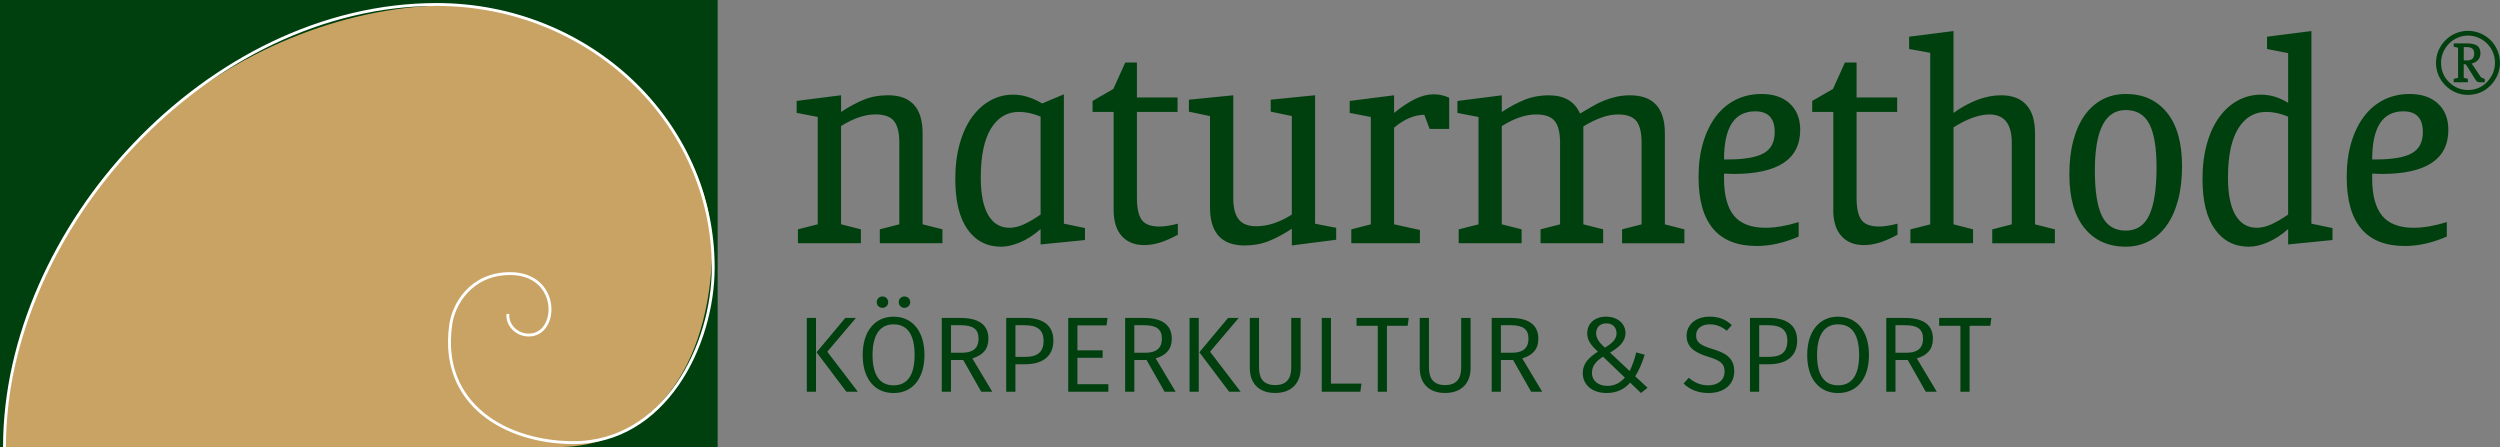
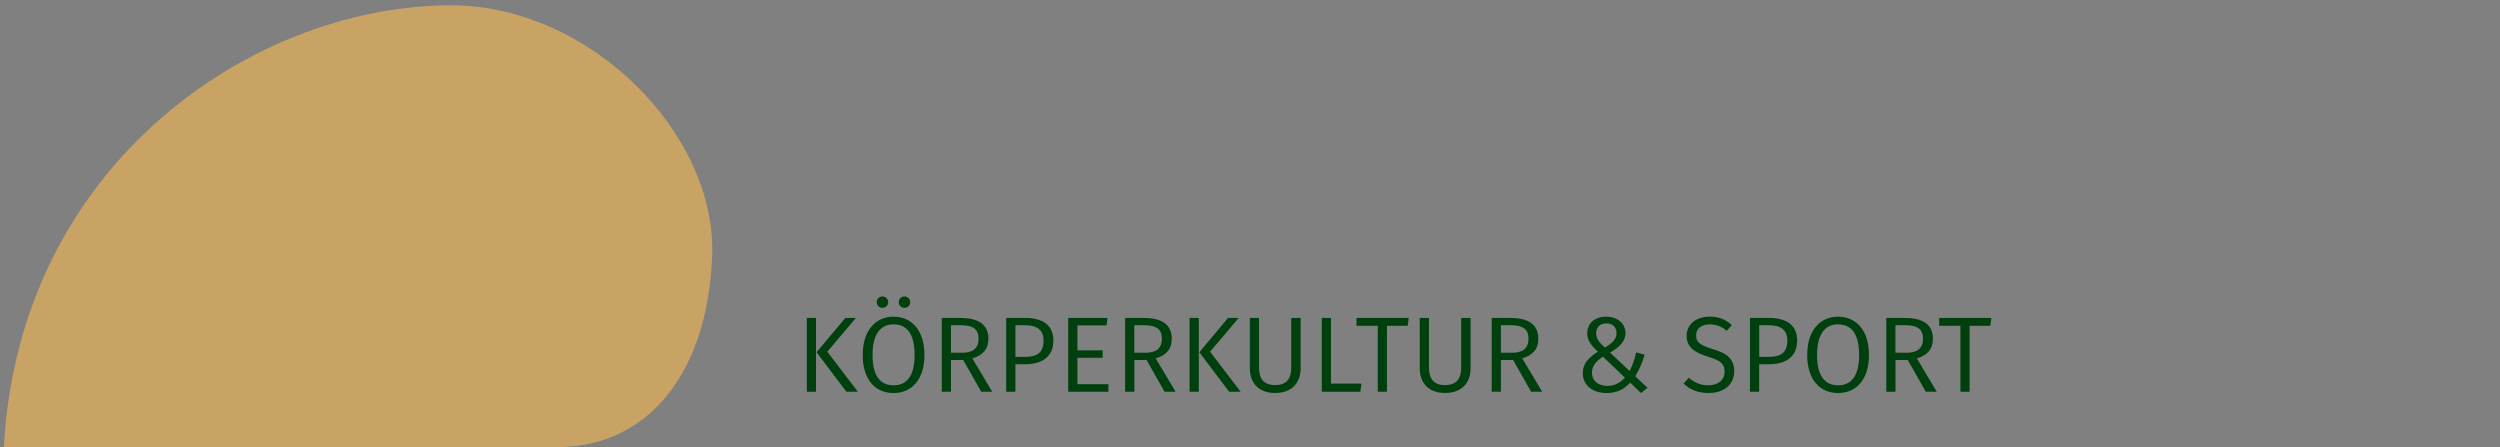
<svg xmlns="http://www.w3.org/2000/svg" id="Ebene_1" width="746.47" height="133.49" viewBox="0 0 746.47 133.49">
  <rect x="0" y="0" width="746.47" height="133.49" fill="#808080" stroke="none" />
  <defs>
    <style>.cls-1,.cls-2{fill:none;}.cls-3{clip-path:url(#clippath-1);}.cls-4{fill:#00400e;}.cls-5{fill:#c9a364;}.cls-2{stroke:#fff;stroke-miterlimit:10;stroke-width:.86px;}.cls-6{clip-path:url(#clippath);}</style>
    <clipPath id="clippath">
      <rect class="cls-1" width="746.47" height="133.49" />
    </clipPath>
    <clipPath id="clippath-1">
      <rect class="cls-1" width="746.47" height="133.49" />
    </clipPath>
  </defs>
  <g class="cls-6">
-     <path class="cls-4" d="M739.99,11.24c.99.42,1.86,1,2.62,1.76.76.75,1.34,1.63,1.75,2.63s.61,2.04.61,3.13-.21,2.09-.61,3.07c-.41.98-1,1.87-1.77,2.67-.75.79-1.62,1.38-2.58,1.78-.97.4-1.99.6-3.08.6s-2.11-.2-3.06-.6c-.95-.4-1.83-.99-2.63-1.78-.79-.77-1.38-1.64-1.77-2.61-.4-.97-.59-2.01-.59-3.13s.2-2.11.6-3.08c.4-.97.99-1.85,1.76-2.65.75-.77,1.62-1.36,2.61-1.78.98-.41,2.01-.62,3.1-.62s2.05.21,3.04.62M733.27,9.93c-1.17.49-2.21,1.19-3.1,2.1-.91.93-1.61,1.96-2.09,3.11-.48,1.15-.72,2.35-.72,3.61s.24,2.51.72,3.67c.48,1.16,1.18,2.19,2.09,3.1.91.9,1.94,1.59,3.08,2.08,1.14.49,2.32.73,3.55.73,1.33,0,2.57-.23,3.7-.68,1.13-.46,2.15-1.13,3.04-2.03.94-.94,1.67-2,2.17-3.17.5-1.17.75-2.37.75-3.6,0-1.3-.24-2.54-.71-3.7-.47-1.16-1.15-2.19-2.03-3.09-.9-.91-1.94-1.62-3.13-2.11-1.19-.5-2.41-.74-3.67-.74s-2.5.24-3.67.73M735.64,14.06h.9c.75,0,1.32.15,1.68.46.37.31.56.79.56,1.45,0,1.38-.69,2.07-2.07,2.07h-1.06v-3.99ZM732.65,12.95v.99l1.3.31v8.99l-1.3.31v1.01h4.22v-1.01l-1.23-.31v-4.08h.26c.16,0,.28.04.37.12.08.08.18.2.29.38l2.69,4.29c.24.41.65.61,1.25.61h1.42v-1.01l-.75-.26c-.16-.05-.27-.11-.34-.2-.07-.09-.15-.19-.25-.32l-2.17-3.21c-.05-.08-.11-.17-.18-.26-.07-.09-.14-.2-.22-.33.85-.2,1.5-.57,1.95-1.11.45-.54.67-1.19.67-1.98,0-1.04-.33-1.78-.99-2.24-.66-.46-1.67-.68-3.04-.68h-3.94ZM730.58,66.32c-3.7,1.13-6.99,1.69-9.87,1.69-4.32,0-7.47-1.21-9.45-3.62-1.97-2.41-2.96-6.13-2.96-11.14v-1.41c.5,0,.97.02,1.41.05.44.03.91.05,1.41.05,13.28,0,19.93-4.39,19.93-13.16,0-3.32-1.03-5.94-3.1-7.85-2.07-1.91-4.89-2.87-8.46-2.87-2.82,0-5.39.58-7.71,1.74-2.32,1.16-4.29,2.82-5.92,4.98-1.63,2.16-2.9,4.76-3.8,7.8-.91,3.04-1.36,6.47-1.36,10.29,0,13.72,5.79,20.58,17.39,20.58,4.01,0,8.18-.94,12.5-2.82v-4.32ZM708.3,47.62c0-9.59,3.1-14.38,9.31-14.38,3.88,0,5.83,2.07,5.83,6.2,0,3.01-1.11,5.12-3.34,6.34-2.22,1.22-5.78,1.83-10.67,1.83h-1.13ZM683.21,72.99l13.25-1.32v-3.57l-6.3-1.32V9.27l-13.25,1.69v3.67l6.3,1.22v14.85c-2.64-1.63-5.35-2.44-8.11-2.44-2.45,0-4.75.58-6.89,1.74-2.14,1.16-4,2.82-5.57,4.98-1.57,2.16-2.8,4.81-3.68,7.94-.88,3.13-1.32,6.64-1.32,10.53,0,6.58,1.24,11.59,3.73,15.04,2.48,3.45,5.86,5.17,10.14,5.17,1.63,0,3.47-.42,5.52-1.27,2.04-.85,4.1-2.17,6.18-3.99v4.6ZM683.21,64.06c-1.82,1.25-3.5,2.23-5.01,2.92-1.51.69-2.96,1.03-4.35,1.03-2.77,0-4.9-1.27-6.38-3.81-1.48-2.54-2.22-6.25-2.22-11.14,0-6.52,1.02-11.42,3.07-14.71,2.05-3.29,4.83-4.94,8.36-4.94,2.08,0,4.25.47,6.52,1.41v29.23ZM627.85,29.66c-2.07,1.07-3.84,2.62-5.31,4.65-1.48,2.04-2.62,4.54-3.43,7.52-.82,2.98-1.22,6.41-1.22,10.29,0,6.95,1.5,12.28,4.51,15.98,3.01,3.7,7.11,5.55,12.31,5.55,2.51,0,4.79-.53,6.86-1.6,2.07-1.06,3.84-2.62,5.31-4.65,1.47-2.04,2.62-4.54,3.43-7.52.81-2.98,1.22-6.41,1.22-10.29,0-6.95-1.5-12.28-4.51-15.98-3.01-3.7-7.11-5.55-12.31-5.55-2.5,0-4.79.53-6.86,1.6M627.61,64.48c-1.41-2.92-2.11-7.46-2.11-13.62,0-12,3.07-18,9.21-18,3.26,0,5.61,1.38,7.05,4.15,1.44,2.77,2.16,7.1,2.16,13.01,0,6.34-.72,11.07-2.16,14.18-1.44,3.11-3.79,4.66-7.05,4.66s-5.69-1.46-7.1-4.38M570.42,72.62h18.71v-4.14l-5.83-1.5v-28.95c4.07-2.57,7.64-3.85,10.72-3.85,4.45,0,6.67,2.82,6.67,8.46v24.35l-5.83,1.5v4.14h18.7v-4.14l-5.92-1.5v-27.16c0-3.76-.86-6.6-2.59-8.51-1.72-1.91-4.24-2.87-7.57-2.87-4.51,0-9.24,1.76-14.19,5.26V9.27l-13.25,1.69v3.67l6.3,1.13v51.23l-5.92,1.5v4.14ZM547.39,62.65c0,3.45.81,6.06,2.45,7.85,1.63,1.78,3.85,2.68,6.67,2.68,1.63,0,3.26-.27,4.89-.8,1.63-.53,3.35-1.3,5.17-2.3v-3.29c-2.2.56-4.01.85-5.45.85-2.63,0-4.42-.67-5.36-2.02-.94-1.35-1.41-3.53-1.41-6.53v-25.66h12.12v-4.32h-12.12v-10.43h-3.48l-3.57,7.89-6.2,3.57v3.29h6.3v29.23ZM537.05,66.32c-3.7,1.13-6.99,1.69-9.87,1.69-4.32,0-7.47-1.21-9.45-3.62-1.97-2.41-2.96-6.13-2.96-11.14v-1.41c.5,0,.97.02,1.41.05.44.03.91.05,1.41.05,13.28,0,19.93-4.39,19.93-13.16,0-3.32-1.03-5.94-3.1-7.85-2.07-1.91-4.89-2.87-8.46-2.87-2.82,0-5.39.58-7.71,1.74-2.32,1.16-4.29,2.82-5.92,4.98-1.63,2.16-2.9,4.76-3.8,7.8-.91,3.04-1.36,6.47-1.36,10.29,0,13.72,5.79,20.58,17.39,20.58,4.01,0,8.18-.94,12.5-2.82v-4.32ZM514.77,47.62c0-9.59,3.1-14.38,9.31-14.38,3.88,0,5.83,2.07,5.83,6.2,0,3.01-1.11,5.12-3.34,6.34-2.22,1.22-5.78,1.83-10.67,1.83h-1.13ZM435.54,72.62h18.8v-4.14l-5.92-1.5v-29.33c3.7-2.32,7.11-3.48,10.25-3.48,2.63,0,4.48.66,5.55,1.97,1.06,1.32,1.6,3.48,1.6,6.49v24.35l-5.83,1.5v4.14h18.7v-4.14l-5.92-1.5v-29.23c3.88-2.38,7.33-3.57,10.34-3.57,2.63,0,4.46.66,5.5,1.97,1.03,1.32,1.55,3.48,1.55,6.49v24.35l-5.83,1.5v4.14h18.61v-4.14l-5.83-1.5v-27.16c0-7.58-3.47-11.37-10.41-11.37-1.44,0-2.79.14-4.04.42-1.25.28-2.47.66-3.66,1.13-1.19.47-2.36,1.05-3.52,1.74-1.16.69-2.39,1.41-3.71,2.16-1.57-3.63-4.69-5.45-9.38-5.45-2.57,0-4.94.44-7.13,1.32-2.19.88-4.47,2.1-6.85,3.66v-4.98s-13.24,1.69-13.24,1.69v3.57l6.3,1.22v32.05l-5.92,1.5v4.14ZM403.48,72.62h20.49v-3.95l-7.71-1.69v-28.86c2.94-2.5,5.95-3.79,9.02-3.85l1.6,4.23h5.83v-9.31c-1.44-.69-2.98-1.03-4.6-1.03-1.82,0-3.68.47-5.6,1.41-1.91.94-4,2.32-6.25,4.14v-5.26l-13.25,1.69v3.57l6.3,1.22v32.05l-5.83,1.5v4.14ZM385.72,73.28l13.25-1.69v-3.57l-6.3-1.22V28.44l-13.25,1.32v3.57l6.3,1.32v29.42c-3.64,2.32-7.18,3.48-10.62,3.48-2.38,0-4.12-.67-5.21-2.02-1.1-1.34-1.65-3.49-1.65-6.44v-30.64l-13.25,1.32v3.57l6.3,1.32v27.26c0,7.58,3.45,11.37,10.34,11.37,2.63,0,5.04-.44,7.24-1.32,2.19-.88,4.48-2.1,6.86-3.67v4.98ZM332.52,62.65c0,3.45.81,6.06,2.44,7.85,1.63,1.78,3.85,2.68,6.67,2.68,1.63,0,3.26-.27,4.89-.8,1.63-.53,3.35-1.3,5.17-2.3v-3.29c-2.2.56-4.01.85-5.45.85-2.63,0-4.42-.67-5.36-2.02-.94-1.35-1.41-3.53-1.41-6.53v-25.66h12.13v-4.32h-12.13v-10.43h-3.48l-3.57,7.89-6.2,3.57v3.29h6.3v29.23ZM310.71,72.99l13.25-1.32v-3.57l-6.3-1.32V28.16l-6.48,2.73c-2.95-1.76-5.83-2.63-8.65-2.63-2.44,0-4.72.58-6.81,1.74-2.1,1.16-3.93,2.82-5.5,4.98-1.57,2.16-2.79,4.81-3.66,7.94-.88,3.13-1.32,6.64-1.32,10.53,0,6.58,1.22,11.59,3.66,15.04,2.45,3.45,5.79,5.17,10.06,5.17,1.63,0,3.48-.42,5.55-1.27,2.07-.85,4.14-2.17,6.2-3.99v4.6ZM310.71,64.06c-1.82,1.25-3.48,2.23-4.98,2.92-1.5.69-2.95,1.03-4.32,1.03-2.76,0-4.87-1.27-6.35-3.81-1.47-2.54-2.21-6.25-2.21-11.14,0-6.52,1.02-11.42,3.06-14.71,2.03-3.29,4.81-4.94,8.32-4.94,2.07,0,4.23.47,6.48,1.41v29.23ZM251.12,28.44l-13.25,1.69v3.57l6.3,1.22v32.05l-5.92,1.5v4.14h18.8v-4.14l-5.92-1.5v-29.33c3.7-2.32,7.11-3.48,10.25-3.48,2.63,0,4.48.66,5.55,1.97,1.07,1.32,1.6,3.48,1.6,6.49v24.35l-5.83,1.5v4.14h18.7v-4.14l-5.92-1.5v-27.16c0-7.58-3.45-11.37-10.34-11.37-2.63,0-5.03.44-7.19,1.32-2.16.88-4.43,2.1-6.81,3.66v-4.98Z" />
    <path class="cls-4" d="M594.6,94.93h-15.59v2.36h6.34v19.67h2.75v-19.67h6.18l.32-2.36ZM565.96,105.34v-8.24h2.88c3.75,0,5.35,1.22,5.35,4,0,3.04-1.83,4.23-5,4.23h-3.24ZM575,116.97h3.3l-5.95-9.96c3.14-.93,4.8-2.75,4.8-5.89,0-4.07-2.82-6.18-8.26-6.18h-5.67v22.03h2.75v-9.48h3.66l5.38,9.48ZM548.83,96.85c3.88,0,6.28,2.69,6.28,9.13s-2.44,9.07-6.28,9.07-6.28-2.63-6.28-9.04,2.5-9.17,6.28-9.17M548.83,94.55c-5.45,0-9.22,4.19-9.22,11.47s3.74,11.34,9.22,11.34,9.22-4.1,9.22-11.37-3.74-11.43-9.22-11.43M528.07,106.56h-2.79v-9.45h2.85c3.4,0,5.55,1.22,5.55,4.61,0,3.81-2.25,4.84-5.61,4.84M528.16,94.93h-5.64v22.03h2.75v-8.2h2.88c4.84,0,8.46-2.05,8.46-7.08,0-4.62-3.2-6.76-8.46-6.76M510.42,94.55c-4.01,0-6.82,2.37-6.82,5.67s2.14,5,6.47,6.31c3.78,1.15,4.87,2.15,4.87,4.42,0,2.72-2.18,4.1-4.87,4.1-2.44,0-4.17-.87-5.83-2.25l-1.54,1.73c1.82,1.76,4.26,2.82,7.4,2.82,4.84,0,7.72-2.65,7.72-6.5,0-4.13-2.84-5.54-6.47-6.63-3.98-1.22-4.91-2.15-4.91-4.1,0-2.15,1.77-3.27,4.1-3.27,1.86,0,3.4.58,5.06,1.92l1.5-1.7c-1.79-1.63-3.68-2.53-6.69-2.53M478.64,106.5l6.53,6.25c-1.44,1.57-3.04,2.47-5.22,2.47-2.69,0-4.61-1.48-4.61-3.91,0-1.96,1.09-3.4,3.3-4.81M479.64,96.56c1.82,0,3.04,1.09,3.04,2.98,0,1.73-1.31,2.98-3.49,4.26-1.7-1.6-2.6-2.69-2.6-4.33s1.09-2.92,3.05-2.92M479.6,94.55c-3.62,0-5.67,2.17-5.67,4.96,0,2.21,1.22,3.65,3.17,5.51-2.75,1.73-4.51,3.56-4.51,6.37,0,3.62,2.94,5.96,7.08,5.96,3.11,0,5.31-1.12,7.08-3.1l3.23,3.1,1.96-1.57-3.68-3.42c1.06-1.7,2.02-3.78,2.82-6.44l-2.53-.7c-.48,2.15-1.19,3.97-1.95,5.57l-5.86-5.51c2.56-1.51,4.61-3.17,4.61-5.89s-2.34-4.83-5.73-4.83M448.15,105.34v-8.24h2.88c3.75,0,5.35,1.22,5.35,4,0,3.04-1.83,4.23-5,4.23h-3.24ZM457.18,116.97h3.3l-5.95-9.96c3.14-.93,4.8-2.75,4.8-5.89,0-4.07-2.81-6.18-8.26-6.18h-5.67v22.03h2.75v-9.48h3.65l5.38,9.48ZM439.11,94.93h-2.82v14.8c0,3.46-1.51,5.25-4.81,5.25s-4.81-1.79-4.81-5.25v-14.8h-2.75v15.02c0,4.32,2.56,7.39,7.56,7.39s7.62-3.07,7.62-7.39v-15.02ZM420.63,94.93h-15.59v2.36h6.34v19.67h2.75v-19.67h6.18l.32-2.36ZM397.41,94.93h-2.75v22.03h11.53l.32-2.43h-9.1v-19.6ZM388.37,94.93h-2.82v14.8c0,3.46-1.51,5.25-4.81,5.25s-4.81-1.79-4.81-5.25v-14.8h-2.75v15.02c0,4.32,2.56,7.39,7.56,7.39s7.62-3.07,7.62-7.39v-15.02ZM369.86,94.93h-3.17l-8.58,10.25,8.9,11.79h3.43l-9.13-11.95,8.55-10.09ZM357.94,94.93h-2.75v22.03h2.75v-22.03ZM338.69,105.34v-8.24h2.88c3.75,0,5.35,1.22,5.35,4,0,3.04-1.83,4.23-5,4.23h-3.24ZM347.73,116.97h3.3l-5.95-9.96c3.14-.93,4.8-2.75,4.8-5.89,0-4.07-2.81-6.18-8.26-6.18h-5.67v22.03h2.75v-9.48h3.65l5.38,9.48ZM330.71,94.93h-11.75v22.03h11.98v-2.24h-9.23v-7.88h7.53v-2.24h-7.53v-7.44h8.68l.32-2.24ZM305.99,106.56h-2.79v-9.45h2.85c3.4,0,5.55,1.22,5.55,4.61,0,3.81-2.24,4.84-5.61,4.84M306.08,94.93h-5.64v22.03h2.75v-8.2h2.88c4.84,0,8.46-2.05,8.46-7.08,0-4.62-3.2-6.76-8.46-6.76M283.95,105.34v-8.24h2.88c3.75,0,5.35,1.22,5.35,4,0,3.04-1.83,4.23-5,4.23h-3.24ZM292.98,116.97h3.3l-5.95-9.96c3.14-.93,4.8-2.75,4.8-5.89,0-4.07-2.82-6.18-8.26-6.18h-5.67v22.03h2.75v-9.48h3.66l5.38,9.48ZM266.81,96.85c3.88,0,6.28,2.69,6.28,9.13s-2.44,9.07-6.28,9.07-6.28-2.63-6.28-9.04,2.5-9.17,6.28-9.17M266.81,94.55c-5.45,0-9.22,4.19-9.22,11.47s3.75,11.34,9.22,11.34,9.22-4.1,9.22-11.37-3.75-11.43-9.22-11.43M270.05,88.52c-.96,0-1.69.74-1.69,1.7s.74,1.7,1.69,1.7,1.73-.74,1.73-1.7-.74-1.7-1.73-1.7M263.51,88.52c-.99,0-1.73.74-1.73,1.7s.74,1.7,1.73,1.7,1.7-.74,1.7-1.7-.74-1.7-1.7-1.7M255.57,94.93h-3.17l-8.58,10.25,8.9,11.79h3.43l-9.13-11.95,8.55-10.09ZM243.65,94.93h-2.75v22.03h2.75v-22.03Z" />
  </g>
-   <rect class="cls-4" width="214.28" height="133.49" />
  <g class="cls-3">
    <path class="cls-5" d="M166.56,133.49c25.25,0,44.43-19.9,46.06-56.57C214.28,39.85,175.93,1.59,134.69,1.59,75.67,1.59,5.67,48.93,1.17,133.49" />
-     <path class="cls-2" d="M151.67,93.74c-.35,3.03,2.33,6.3,6.23,6.3,9.04,0,9.41-18.35-5.59-18.35-11.78,0-17.06,9.36-17.77,15.58-3.17,23.39,16.43,34.89,36.7,34.89,27.02,0,41.72-28.75,41.72-52.33C212.95,36.48,175.98,1.34,130.38,1.34,61.98,1.34,1.34,68.47,1.34,133.5" />
  </g>
</svg>